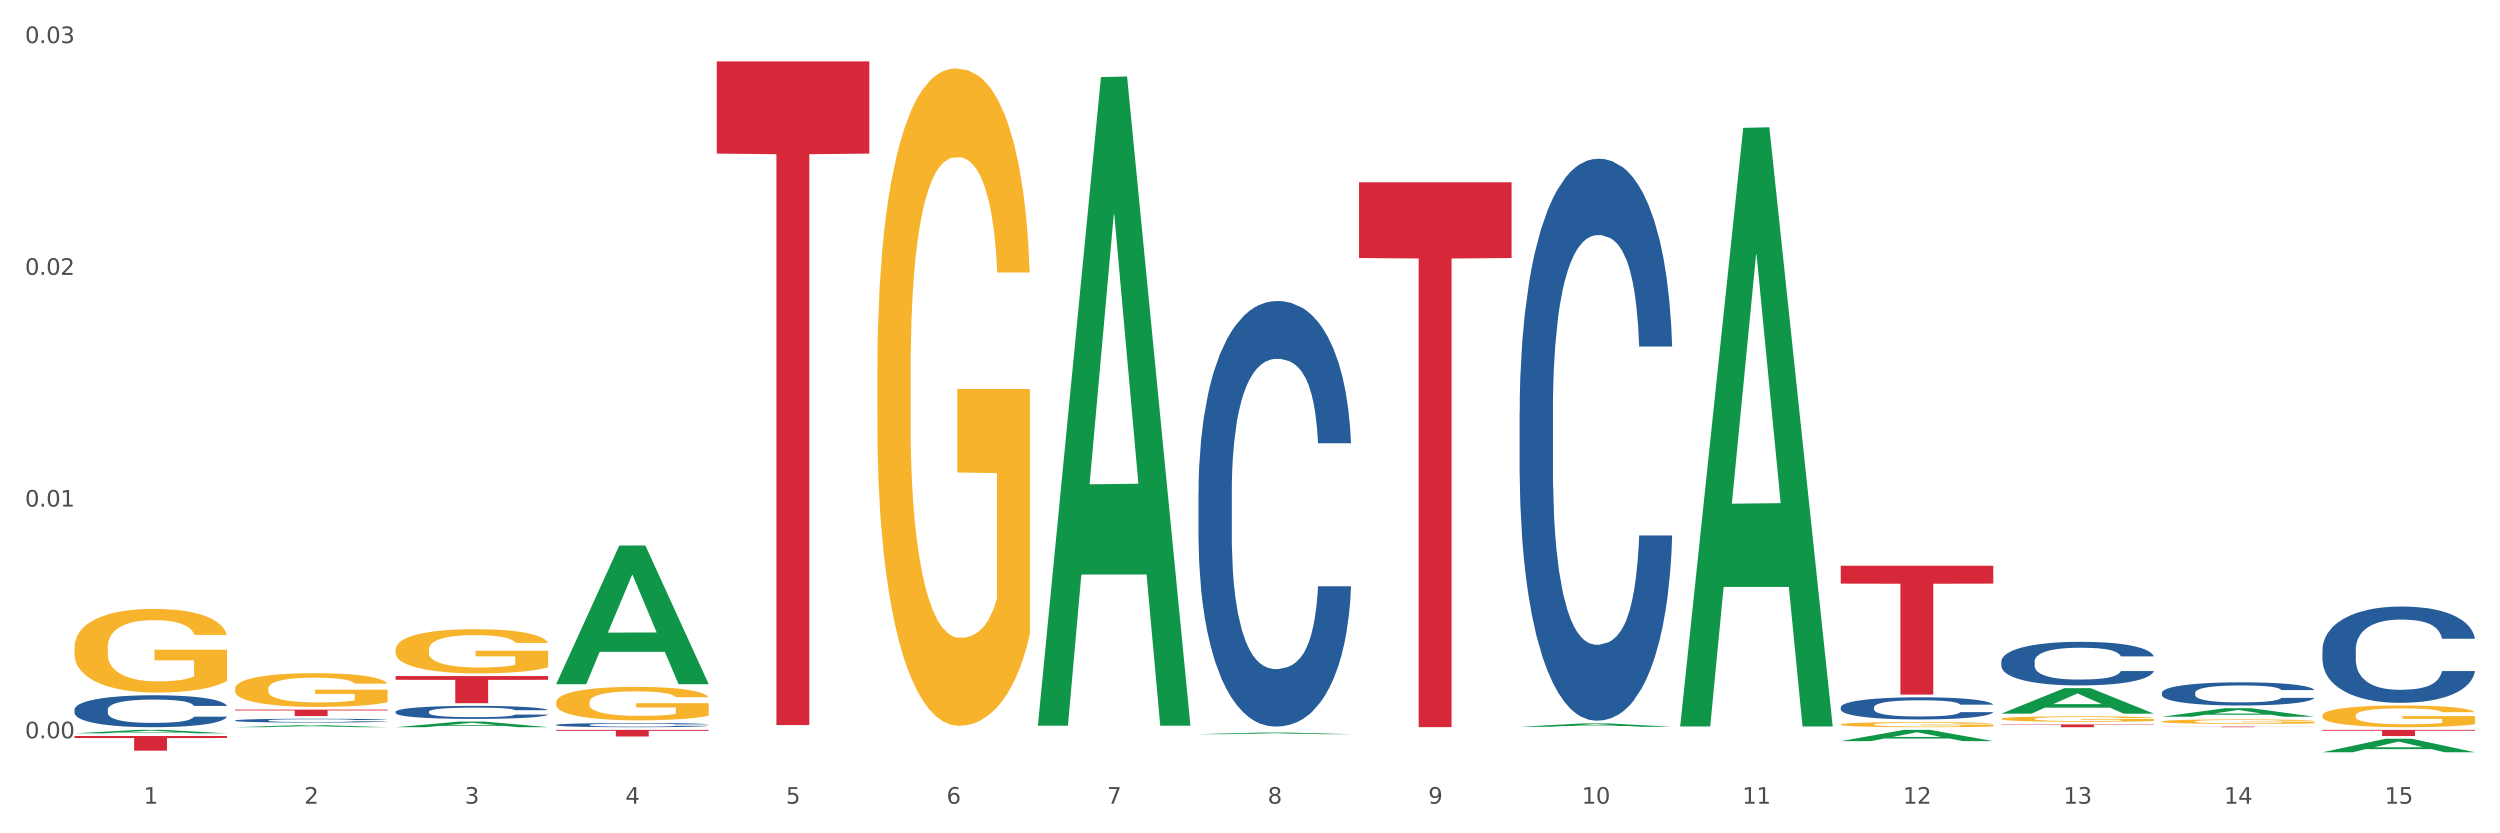
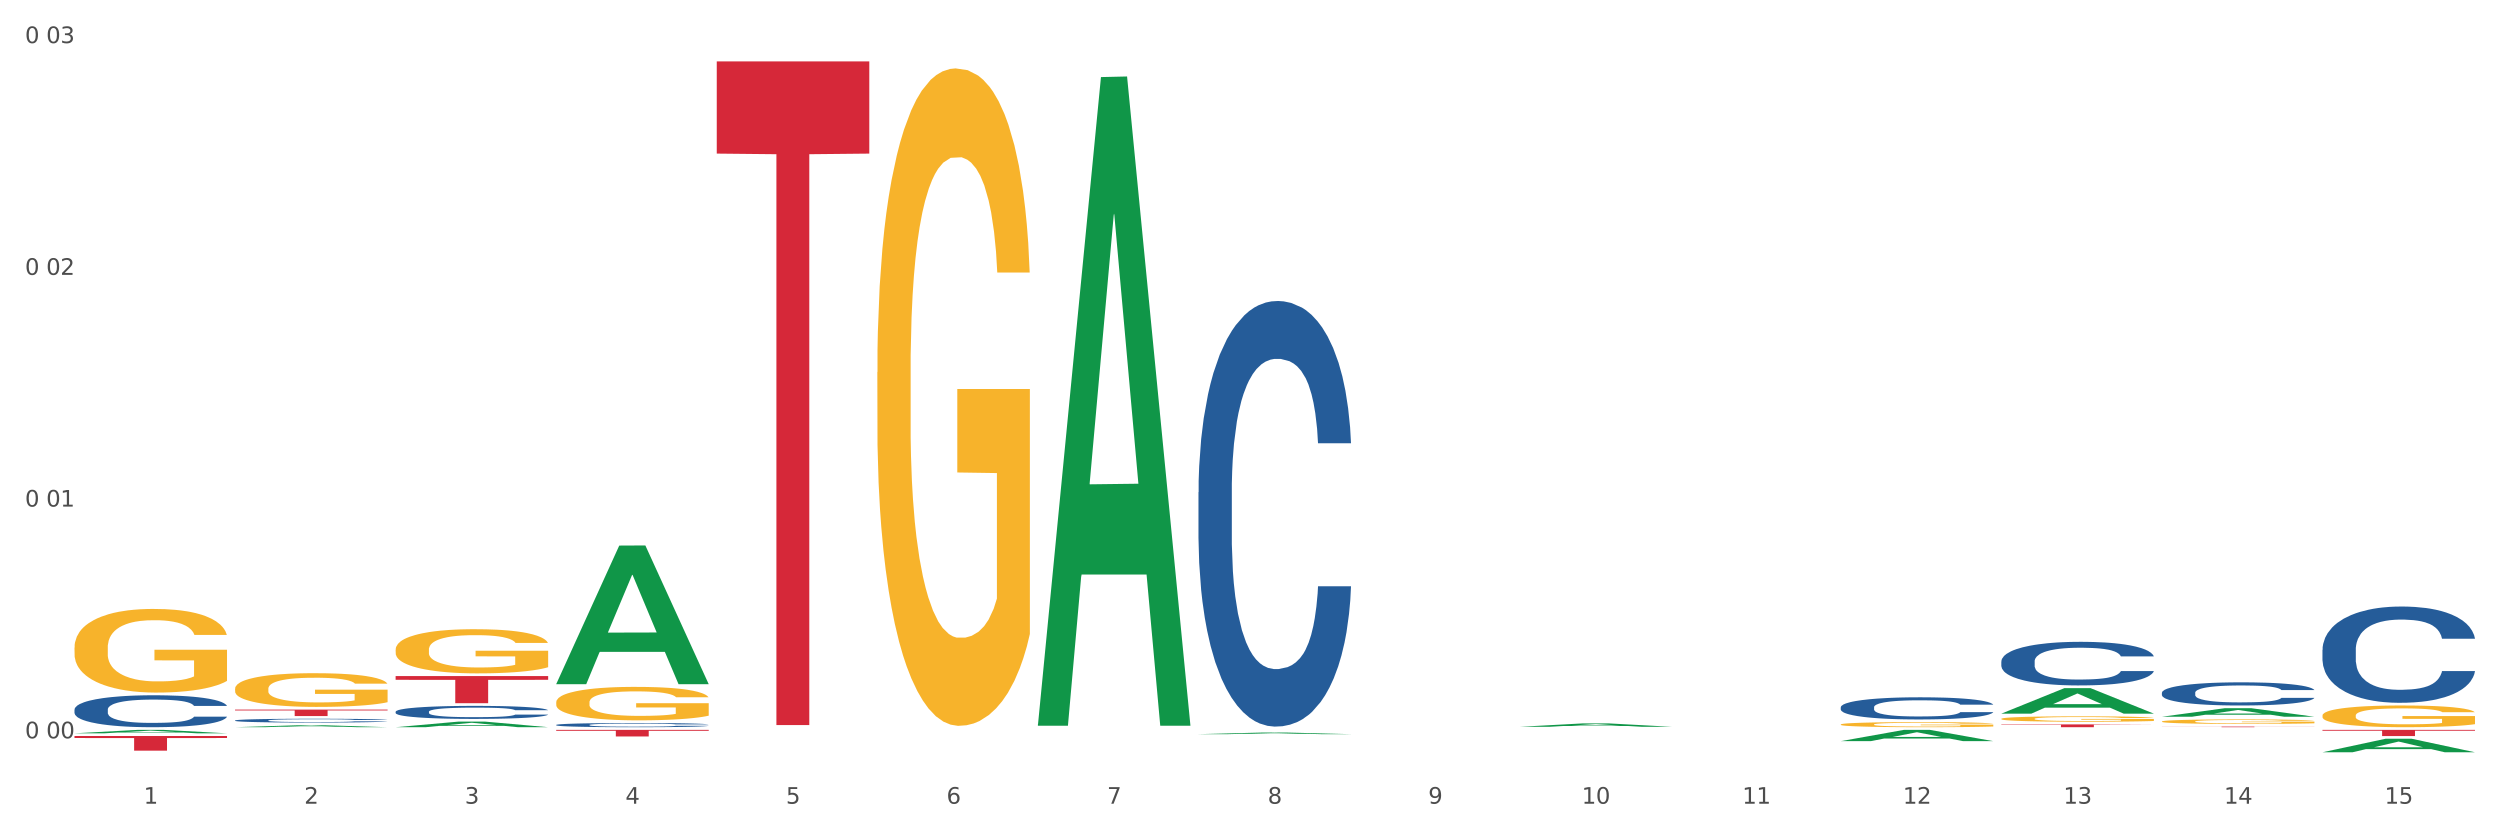
<svg xmlns="http://www.w3.org/2000/svg" xmlns:xlink="http://www.w3.org/1999/xlink" width="1080pt" height="360pt" viewBox="0 0 1080 360" version="1.1">
  <rect x="0" y="0" width="1080" height="360" fill="#333333" stroke="none" />
  <defs>
    <style type="text/css">*{stroke-linejoin: round; stroke-linecap: butt}</style>
  </defs>
  <g id="figure_1">
    <g id="patch_1">
      <path d="M 0 360  L 1080 360  L 1080 0  L 0 0  z " style="fill: #ffffff; stroke: #ffffff; stroke-linejoin: miter" />
    </g>
    <g id="axes_1">
      <g id="matplotlib.axis_1">
        <g id="xtick_1">
          <g id="text_1">
            <g style="fill: #4d4d4d" transform="translate(62.07 347.204) scale(0.096 -0.096)">
              <defs>
                <path id="DejaVuSans-31" d="M 794 531  L 1825 531  L 1825 4091  L 703 3866  L 703 4441  L 1819 4666  L 2450 4666  L 2450 531  L 3481 531  L 3481 0  L 794 0  L 794 531  z " transform="scale(0.016)" />
              </defs>
              <use xlink:href="#DejaVuSans-31" />
            </g>
          </g>
        </g>
        <g id="xtick_2">
          <g id="text_2">
            <g style="fill: #4d4d4d" transform="translate(131.436 347.204) scale(0.096 -0.096)">
              <defs>
                <path id="DejaVuSans-32" d="M 1228 531  L 3431 531  L 3431 0  L 469 0  L 469 531  Q 828 903 1448 1529  Q 2069 2156 2228 2338  Q 2531 2678 2651 2914  Q 2772 3150 2772 3378  Q 2772 3750 2511 3984  Q 2250 4219 1831 4219  Q 1534 4219 1204 4116  Q 875 4013 500 3803  L 500 4441  Q 881 4594 1212 4672  Q 1544 4750 1819 4750  Q 2544 4750 2975 4387  Q 3406 4025 3406 3419  Q 3406 3131 3298 2873  Q 3191 2616 2906 2266  Q 2828 2175 2409 1742  Q 1991 1309 1228 531  z " transform="scale(0.016)" />
              </defs>
              <use xlink:href="#DejaVuSans-32" />
            </g>
          </g>
        </g>
        <g id="xtick_3">
          <g id="text_3">
            <g style="fill: #4d4d4d" transform="translate(200.802 347.204) scale(0.096 -0.096)">
              <defs>
                <path id="DejaVuSans-33" d="M 2597 2516  Q 3050 2419 3304 2112  Q 3559 1806 3559 1356  Q 3559 666 3084 287  Q 2609 -91 1734 -91  Q 1441 -91 1130 -33  Q 819 25 488 141  L 488 750  Q 750 597 1062 519  Q 1375 441 1716 441  Q 2309 441 2620 675  Q 2931 909 2931 1356  Q 2931 1769 2642 2001  Q 2353 2234 1838 2234  L 1294 2234  L 1294 2753  L 1863 2753  Q 2328 2753 2575 2939  Q 2822 3125 2822 3475  Q 2822 3834 2567 4026  Q 2313 4219 1838 4219  Q 1578 4219 1281 4162  Q 984 4106 628 3988  L 628 4550  Q 988 4650 1302 4700  Q 1616 4750 1894 4750  Q 2613 4750 3031 4423  Q 3450 4097 3450 3541  Q 3450 3153 3228 2886  Q 3006 2619 2597 2516  z " transform="scale(0.016)" />
              </defs>
              <use xlink:href="#DejaVuSans-33" />
            </g>
          </g>
        </g>
        <g id="xtick_4">
          <g id="text_4">
            <g style="fill: #4d4d4d" transform="translate(270.169 347.204) scale(0.096 -0.096)">
              <defs>
                <path id="DejaVuSans-34" d="M 2419 4116  L 825 1625  L 2419 1625  L 2419 4116  z M 2253 4666  L 3047 4666  L 3047 1625  L 3713 1625  L 3713 1100  L 3047 1100  L 3047 0  L 2419 0  L 2419 1100  L 313 1100  L 313 1709  L 2253 4666  z " transform="scale(0.016)" />
              </defs>
              <use xlink:href="#DejaVuSans-34" />
            </g>
          </g>
        </g>
        <g id="xtick_5">
          <g id="text_5">
            <g style="fill: #4d4d4d" transform="translate(339.535 347.204) scale(0.096 -0.096)">
              <defs>
                <path id="DejaVuSans-35" d="M 691 4666  L 3169 4666  L 3169 4134  L 1269 4134  L 1269 2991  Q 1406 3038 1543 3061  Q 1681 3084 1819 3084  Q 2600 3084 3056 2656  Q 3513 2228 3513 1497  Q 3513 744 3044 326  Q 2575 -91 1722 -91  Q 1428 -91 1123 -41  Q 819 9 494 109  L 494 744  Q 775 591 1075 516  Q 1375 441 1709 441  Q 2250 441 2565 725  Q 2881 1009 2881 1497  Q 2881 1984 2565 2268  Q 2250 2553 1709 2553  Q 1456 2553 1204 2497  Q 953 2441 691 2322  L 691 4666  z " transform="scale(0.016)" />
              </defs>
              <use xlink:href="#DejaVuSans-35" />
            </g>
          </g>
        </g>
        <g id="xtick_6">
          <g id="text_6">
            <g style="fill: #4d4d4d" transform="translate(408.901 347.204) scale(0.096 -0.096)">
              <defs>
                <path id="DejaVuSans-36" d="M 2113 2584  Q 1688 2584 1439 2293  Q 1191 2003 1191 1497  Q 1191 994 1439 701  Q 1688 409 2113 409  Q 2538 409 2786 701  Q 3034 994 3034 1497  Q 3034 2003 2786 2293  Q 2538 2584 2113 2584  z M 3366 4563  L 3366 3988  Q 3128 4100 2886 4159  Q 2644 4219 2406 4219  Q 1781 4219 1451 3797  Q 1122 3375 1075 2522  Q 1259 2794 1537 2939  Q 1816 3084 2150 3084  Q 2853 3084 3261 2657  Q 3669 2231 3669 1497  Q 3669 778 3244 343  Q 2819 -91 2113 -91  Q 1303 -91 875 529  Q 447 1150 447 2328  Q 447 3434 972 4092  Q 1497 4750 2381 4750  Q 2619 4750 2861 4703  Q 3103 4656 3366 4563  z " transform="scale(0.016)" />
              </defs>
              <use xlink:href="#DejaVuSans-36" />
            </g>
          </g>
        </g>
        <g id="xtick_7">
          <g id="text_7">
            <g style="fill: #4d4d4d" transform="translate(478.267 347.204) scale(0.096 -0.096)">
              <defs>
                <path id="DejaVuSans-37" d="M 525 4666  L 3525 4666  L 3525 4397  L 1831 0  L 1172 0  L 2766 4134  L 525 4134  L 525 4666  z " transform="scale(0.016)" />
              </defs>
              <use xlink:href="#DejaVuSans-37" />
            </g>
          </g>
        </g>
        <g id="xtick_8">
          <g id="text_8">
            <g style="fill: #4d4d4d" transform="translate(547.634 347.204) scale(0.096 -0.096)">
              <defs>
                <path id="DejaVuSans-38" d="M 2034 2216  Q 1584 2216 1326 1975  Q 1069 1734 1069 1313  Q 1069 891 1326 650  Q 1584 409 2034 409  Q 2484 409 2743 651  Q 3003 894 3003 1313  Q 3003 1734 2745 1975  Q 2488 2216 2034 2216  z M 1403 2484  Q 997 2584 770 2862  Q 544 3141 544 3541  Q 544 4100 942 4425  Q 1341 4750 2034 4750  Q 2731 4750 3128 4425  Q 3525 4100 3525 3541  Q 3525 3141 3298 2862  Q 3072 2584 2669 2484  Q 3125 2378 3379 2068  Q 3634 1759 3634 1313  Q 3634 634 3220 271  Q 2806 -91 2034 -91  Q 1263 -91 848 271  Q 434 634 434 1313  Q 434 1759 690 2068  Q 947 2378 1403 2484  z M 1172 3481  Q 1172 3119 1398 2916  Q 1625 2713 2034 2713  Q 2441 2713 2670 2916  Q 2900 3119 2900 3481  Q 2900 3844 2670 4047  Q 2441 4250 2034 4250  Q 1625 4250 1398 4047  Q 1172 3844 1172 3481  z " transform="scale(0.016)" />
              </defs>
              <use xlink:href="#DejaVuSans-38" />
            </g>
          </g>
        </g>
        <g id="xtick_9">
          <g id="text_9">
            <g style="fill: #4d4d4d" transform="translate(617 347.204) scale(0.096 -0.096)">
              <defs>
                <path id="DejaVuSans-39" d="M 703 97  L 703 672  Q 941 559 1184 500  Q 1428 441 1663 441  Q 2288 441 2617 861  Q 2947 1281 2994 2138  Q 2813 1869 2534 1725  Q 2256 1581 1919 1581  Q 1219 1581 811 2004  Q 403 2428 403 3163  Q 403 3881 828 4315  Q 1253 4750 1959 4750  Q 2769 4750 3195 4129  Q 3622 3509 3622 2328  Q 3622 1225 3098 567  Q 2575 -91 1691 -91  Q 1453 -91 1209 -44  Q 966 3 703 97  z M 1959 2075  Q 2384 2075 2632 2365  Q 2881 2656 2881 3163  Q 2881 3666 2632 3958  Q 2384 4250 1959 4250  Q 1534 4250 1286 3958  Q 1038 3666 1038 3163  Q 1038 2656 1286 2365  Q 1534 2075 1959 2075  z " transform="scale(0.016)" />
              </defs>
              <use xlink:href="#DejaVuSans-39" />
            </g>
          </g>
        </g>
        <g id="xtick_10">
          <g id="text_10">
            <g style="fill: #4d4d4d" transform="translate(683.312 347.204) scale(0.096 -0.096)">
              <defs>
                <path id="DejaVuSans-30" d="M 2034 4250  Q 1547 4250 1301 3770  Q 1056 3291 1056 2328  Q 1056 1369 1301 889  Q 1547 409 2034 409  Q 2525 409 2770 889  Q 3016 1369 3016 2328  Q 3016 3291 2770 3770  Q 2525 4250 2034 4250  z M 2034 4750  Q 2819 4750 3233 4129  Q 3647 3509 3647 2328  Q 3647 1150 3233 529  Q 2819 -91 2034 -91  Q 1250 -91 836 529  Q 422 1150 422 2328  Q 422 3509 836 4129  Q 1250 4750 2034 4750  z " transform="scale(0.016)" />
              </defs>
              <use xlink:href="#DejaVuSans-31" />
              <use xlink:href="#DejaVuSans-30" transform="translate(63.623 0)" />
            </g>
          </g>
        </g>
        <g id="xtick_11">
          <g id="text_11">
            <g style="fill: #4d4d4d" transform="translate(752.678 347.204) scale(0.096 -0.096)">
              <use xlink:href="#DejaVuSans-31" />
              <use xlink:href="#DejaVuSans-31" transform="translate(63.623 0)" />
            </g>
          </g>
        </g>
        <g id="xtick_12">
          <g id="text_12">
            <g style="fill: #4d4d4d" transform="translate(822.044 347.204) scale(0.096 -0.096)">
              <use xlink:href="#DejaVuSans-31" />
              <use xlink:href="#DejaVuSans-32" transform="translate(63.623 0)" />
            </g>
          </g>
        </g>
        <g id="xtick_13">
          <g id="text_13">
            <g style="fill: #4d4d4d" transform="translate(891.411 347.204) scale(0.096 -0.096)">
              <use xlink:href="#DejaVuSans-31" />
              <use xlink:href="#DejaVuSans-33" transform="translate(63.623 0)" />
            </g>
          </g>
        </g>
        <g id="xtick_14">
          <g id="text_14">
            <g style="fill: #4d4d4d" transform="translate(960.777 347.204) scale(0.096 -0.096)">
              <use xlink:href="#DejaVuSans-31" />
              <use xlink:href="#DejaVuSans-34" transform="translate(63.623 0)" />
            </g>
          </g>
        </g>
        <g id="xtick_15">
          <g id="text_15">
            <g style="fill: #4d4d4d" transform="translate(1030.143 347.204) scale(0.096 -0.096)">
              <use xlink:href="#DejaVuSans-31" />
              <use xlink:href="#DejaVuSans-35" transform="translate(63.623 0)" />
            </g>
          </g>
        </g>
        <g id="xtick_16" />
        <g id="xtick_17" />
        <g id="xtick_18" />
        <g id="xtick_19" />
        <g id="xtick_20" />
        <g id="xtick_21" />
        <g id="xtick_22" />
        <g id="xtick_23" />
        <g id="xtick_24" />
        <g id="xtick_25" />
        <g id="xtick_26" />
        <g id="xtick_27" />
        <g id="xtick_28" />
        <g id="xtick_29" />
      </g>
      <g id="matplotlib.axis_2">
        <g id="ytick_1">
          <g id="text_16">
            <g style="fill: #4d4d4d" transform="translate(10.8 318.956) scale(0.096 -0.096)">
              <defs>
-                 <path id="DejaVuSans-2e" d="M 684 794  L 1344 794  L 1344 0  L 684 0  L 684 794  z " transform="scale(0.016)" />
-               </defs>
+                 </defs>
              <use xlink:href="#DejaVuSans-30" />
              <use xlink:href="#DejaVuSans-2e" transform="translate(63.623 0)" />
              <use xlink:href="#DejaVuSans-30" transform="translate(95.41 0)" />
              <use xlink:href="#DejaVuSans-30" transform="translate(159.033 0)" />
            </g>
          </g>
        </g>
        <g id="ytick_2">
          <g id="text_17">
            <g style="fill: #4d4d4d" transform="translate(10.8 218.844) scale(0.096 -0.096)">
              <use xlink:href="#DejaVuSans-30" />
              <use xlink:href="#DejaVuSans-2e" transform="translate(63.623 0)" />
              <use xlink:href="#DejaVuSans-30" transform="translate(95.41 0)" />
              <use xlink:href="#DejaVuSans-31" transform="translate(159.033 0)" />
            </g>
          </g>
        </g>
        <g id="ytick_3">
          <g id="text_18">
            <g style="fill: #4d4d4d" transform="translate(10.8 118.733) scale(0.096 -0.096)">
              <use xlink:href="#DejaVuSans-30" />
              <use xlink:href="#DejaVuSans-2e" transform="translate(63.623 0)" />
              <use xlink:href="#DejaVuSans-30" transform="translate(95.41 0)" />
              <use xlink:href="#DejaVuSans-32" transform="translate(159.033 0)" />
            </g>
          </g>
        </g>
        <g id="ytick_4">
          <g id="text_19">
            <g style="fill: #4d4d4d" transform="translate(10.8 18.622) scale(0.096 -0.096)">
              <use xlink:href="#DejaVuSans-30" />
              <use xlink:href="#DejaVuSans-2e" transform="translate(63.623 0)" />
              <use xlink:href="#DejaVuSans-30" transform="translate(95.41 0)" />
              <use xlink:href="#DejaVuSans-33" transform="translate(159.033 0)" />
            </g>
          </g>
        </g>
        <g id="ytick_5" />
        <g id="ytick_6" />
        <g id="ytick_7" />
      </g>
      <g id="PolyCollection_1">
        <path d="M 32.175 316.789  L 32.243 316.788  L 59.417 315.31  L 70.695 315.308  L 98.073 316.792  L 85.029 316.792  L 79.119 316.446  L 51.061 316.446  L 50.857 316.452  L 45.151 316.792  L 32.175 316.792  L 32.175 316.789  L 54.594 316.24  L 75.586 316.239  L 65.192 315.625  L 65.056 315.622  L 64.92 315.626  L 54.526 316.239  L 54.594 316.24  L 32.175 316.789  z " clip-path="url(#p8785ed95b1)" style="fill: #109648" />
        <path d="M 1003.302 315.308  L 1069.2 315.308  L 1069.2 315.68  L 1043.278 315.682  L 1043.278 317.981  L 1029.068 317.981  L 1029.068 315.682  L 1003.302 315.68  L 1003.302 315.311  L 1003.302 315.308  z " clip-path="url(#p8785ed95b1)" style="fill: #d62839" />
        <path d="M 933.936 313.888  L 999.834 313.888  L 999.834 313.925  L 973.912 313.925  L 973.912 314.153  L 959.702 314.153  L 959.702 313.925  L 933.936 313.925  L 933.936 313.888  L 933.936 313.888  z " clip-path="url(#p8785ed95b1)" style="fill: #d62839" />
-         <path d="M 864.57 312.947  L 930.468 312.947  L 930.468 313.115  L 904.546 313.116  L 904.546 314.153  L 890.335 314.153  L 890.335 313.116  L 864.57 313.115  L 864.57 312.949  L 864.57 312.947  z " clip-path="url(#p8785ed95b1)" style="fill: #d62839" />
-         <path d="M 795.203 244.385  L 861.101 244.385  L 861.101 252.124  L 835.179 252.177  L 835.179 300.075  L 820.969 300.075  L 820.969 252.177  L 795.203 252.124  L 795.203 244.438  L 795.203 244.385  z " clip-path="url(#p8785ed95b1)" style="fill: #d62839" />
-         <path d="M 587.105 78.75  L 653.003 78.75  L 653.003 111.458  L 627.081 111.679  L 627.081 314.118  L 612.871 314.118  L 612.871 111.679  L 587.105 111.458  L 587.105 78.971  L 587.105 78.75  z " clip-path="url(#p8785ed95b1)" style="fill: #d62839" />
+         <path d="M 864.57 312.947  L 930.468 312.947  L 904.546 313.116  L 904.546 314.153  L 890.335 314.153  L 890.335 313.116  L 864.57 313.115  L 864.57 312.949  L 864.57 312.947  z " clip-path="url(#p8785ed95b1)" style="fill: #d62839" />
        <path d="M 517.739 315.308  L 583.636 315.308  L 583.636 315.308  L 557.715 315.308  L 557.715 315.309  L 543.504 315.309  L 543.504 315.308  L 517.739 315.308  L 517.739 315.308  L 517.739 315.308  z " clip-path="url(#p8785ed95b1)" style="fill: #d62839" />
        <path d="M 309.64 26.511  L 375.538 26.511  L 375.538 66.354  L 349.616 66.623  L 349.616 313.219  L 335.406 313.219  L 335.406 66.623  L 309.64 66.354  L 309.64 26.78  L 309.64 26.511  z " clip-path="url(#p8785ed95b1)" style="fill: #d62839" />
        <path d="M 240.274 315.308  L 306.172 315.308  L 306.172 315.703  L 280.25 315.705  L 280.25 318.145  L 266.039 318.145  L 266.039 315.705  L 240.274 315.703  L 240.274 315.311  L 240.274 315.308  z " clip-path="url(#p8785ed95b1)" style="fill: #d62839" />
        <path d="M 170.907 292.056  L 236.805 292.056  L 236.805 293.685  L 210.883 293.696  L 210.883 303.782  L 196.673 303.782  L 196.673 293.696  L 170.907 293.685  L 170.907 292.067  L 170.907 292.056  z " clip-path="url(#p8785ed95b1)" style="fill: #d62839" />
        <path d="M 101.541 306.539  L 167.439 306.539  L 167.439 306.928  L 141.517 306.931  L 141.517 309.34  L 127.307 309.34  L 127.307 306.931  L 101.541 306.928  L 101.541 306.542  L 101.541 306.539  z " clip-path="url(#p8785ed95b1)" style="fill: #d62839" />
        <path d="M 1003.302 280.706  L 1003.38 280.668  L 1003.38 279.605  L 1003.614 278.161  L 1004.47 275.502  L 1005.561 273.489  L 1007.43 271.134  L 1008.443 270.146  L 1009.767 269.045  L 1012.494 267.26  L 1015.609 265.74  L 1017.79 264.904  L 1019.426 264.373  L 1023.087 263.423  L 1025.19 263.005  L 1027.371 262.663  L 1029.241 262.435  L 1032.356 262.17  L 1034.849 262.056  L 1037.731 262.018  L 1040.146 262.056  L 1043.339 262.208  L 1048.013 262.663  L 1049.805 262.929  L 1052.219 263.385  L 1054.712 263.993  L 1056.737 264.601  L 1059.074 265.474  L 1061.489 266.614  L 1063.825 268.057  L 1065.461 269.387  L 1066.785 270.792  L 1067.954 272.501  L 1068.811 274.363  L 1069.2 275.92  L 1054.945 275.92  L 1054.556 274.515  L 1053.777 272.995  L 1052.998 271.97  L 1052.141 271.134  L 1050.817 270.184  L 1049.649 269.577  L 1047.701 268.855  L 1045.91 268.399  L 1044.43 268.133  L 1042.638 267.905  L 1038.822 267.677  L 1036.095 267.677  L 1034.382 267.753  L 1032.278 267.943  L 1030.487 268.209  L 1028.384 268.665  L 1026.748 269.159  L 1025.112 269.805  L 1024.178 270.26  L 1022.775 271.096  L 1021.841 271.78  L 1020.594 272.957  L 1019.893 273.793  L 1018.647 275.958  L 1018.102 277.554  L 1017.868 278.655  L 1017.712 279.871  L 1017.712 285.796  L 1018.18 288.455  L 1018.569 289.595  L 1019.192 290.886  L 1020.361 292.558  L 1022.074 294.191  L 1023.866 295.369  L 1025.346 296.09  L 1026.748 296.622  L 1028.15 297.04  L 1029.864 297.42  L 1031.266 297.648  L 1033.369 297.876  L 1035.862 297.989  L 1037.809 297.989  L 1041.781 297.8  L 1043.573 297.61  L 1045.287 297.344  L 1047.156 296.926  L 1048.636 296.47  L 1049.493 296.128  L 1050.895 295.407  L 1051.986 294.647  L 1052.92 293.773  L 1053.543 293.013  L 1054.244 291.874  L 1054.79 290.582  L 1054.945 289.899  L 1069.2 289.899  L 1068.888 291.266  L 1068.343 292.596  L 1067.253 294.381  L 1066.396 295.407  L 1065.072 296.66  L 1063.67 297.724  L 1061.722 298.901  L 1059.931 299.775  L 1058.061 300.534  L 1056.036 301.218  L 1052.375 302.168  L 1051.051 302.434  L 1048.247 302.89  L 1046.066 303.155  L 1042.872 303.421  L 1039.6 303.573  L 1036.173 303.611  L 1033.135 303.535  L 1029.786 303.307  L 1027.683 303.08  L 1025.346 302.738  L 1022.62 302.206  L 1020.049 301.56  L 1017.634 300.8  L 1015.376 299.927  L 1013.272 298.939  L 1010.546 297.306  L 1008.521 295.71  L 1007.041 294.229  L 1006.028 292.975  L 1005.016 291.38  L 1004.47 290.279  L 1003.614 287.62  L 1003.302 285.151  L 1003.302 280.706  z " clip-path="url(#p8785ed95b1)" style="fill: #255c99" />
        <path d="M 933.936 299.263  L 934.014 299.254  L 934.014 298.998  L 934.247 298.651  L 935.104 298.011  L 936.195 297.526  L 938.064 296.96  L 939.077 296.722  L 940.401 296.457  L 943.127 296.027  L 946.243 295.662  L 948.424 295.461  L 950.06 295.333  L 953.721 295.104  L 955.824 295.004  L 958.005 294.922  L 959.874 294.867  L 962.99 294.803  L 965.483 294.775  L 968.365 294.766  L 970.779 294.775  L 973.973 294.812  L 978.647 294.922  L 980.438 294.986  L 982.853 295.095  L 985.346 295.241  L 987.371 295.388  L 989.708 295.598  L 992.122 295.872  L 994.459 296.219  L 996.095 296.539  L 997.419 296.877  L 998.587 297.289  L 999.444 297.737  L 999.834 298.111  L 985.579 298.111  L 985.19 297.773  L 984.411 297.408  L 983.632 297.161  L 982.775 296.96  L 981.451 296.731  L 980.283 296.585  L 978.335 296.411  L 976.544 296.302  L 975.064 296.238  L 973.272 296.183  L 969.455 296.128  L 966.729 296.128  L 965.015 296.146  L 962.912 296.192  L 961.121 296.256  L 959.018 296.366  L 957.382 296.484  L 955.746 296.64  L 954.811 296.75  L 953.409 296.951  L 952.475 297.115  L 951.228 297.398  L 950.527 297.6  L 949.281 298.12  L 948.736 298.504  L 948.502 298.769  L 948.346 299.062  L 948.346 300.488  L 948.814 301.128  L 949.203 301.402  L 949.826 301.712  L 950.995 302.115  L 952.708 302.508  L 954.5 302.791  L 955.98 302.965  L 957.382 303.093  L 958.784 303.193  L 960.498 303.285  L 961.9 303.339  L 964.003 303.394  L 966.495 303.422  L 968.443 303.422  L 972.415 303.376  L 974.207 303.33  L 975.92 303.266  L 977.79 303.166  L 979.27 303.056  L 980.127 302.974  L 981.529 302.8  L 982.619 302.617  L 983.554 302.407  L 984.177 302.224  L 984.878 301.95  L 985.423 301.639  L 985.579 301.475  L 999.834 301.475  L 999.522 301.804  L 998.977 302.124  L 997.886 302.553  L 997.03 302.8  L 995.705 303.102  L 994.303 303.358  L 992.356 303.641  L 990.564 303.851  L 988.695 304.034  L 986.67 304.199  L 983.009 304.427  L 981.685 304.491  L 978.88 304.601  L 976.699 304.665  L 973.506 304.729  L 970.234 304.765  L 966.807 304.774  L 963.769 304.756  L 960.42 304.701  L 958.317 304.646  L 955.98 304.564  L 953.253 304.436  L 950.683 304.281  L 948.268 304.098  L 946.009 303.888  L 943.906 303.65  L 941.18 303.257  L 939.155 302.873  L 937.675 302.517  L 936.662 302.215  L 935.65 301.831  L 935.104 301.566  L 934.247 300.926  L 933.936 300.332  L 933.936 299.263  z " clip-path="url(#p8785ed95b1)" style="fill: #255c99" />
        <path d="M 864.57 285.733  L 864.648 285.716  L 864.648 285.234  L 864.881 284.58  L 865.738 283.376  L 866.829 282.464  L 868.698 281.397  L 869.711 280.949  L 871.035 280.45  L 873.761 279.641  L 876.877 278.953  L 879.058 278.574  L 880.694 278.334  L 884.355 277.903  L 886.458 277.714  L 888.639 277.559  L 890.508 277.456  L 893.624 277.335  L 896.117 277.284  L 898.999 277.267  L 901.413 277.284  L 904.607 277.353  L 909.281 277.559  L 911.072 277.68  L 913.487 277.886  L 915.979 278.161  L 918.005 278.437  L 920.341 278.833  L 922.756 279.349  L 925.093 280.003  L 926.729 280.605  L 928.053 281.242  L 929.221 282.016  L 930.078 282.859  L 930.468 283.565  L 916.213 283.565  L 915.824 282.928  L 915.045 282.24  L 914.266 281.775  L 913.409 281.397  L 912.085 280.966  L 910.916 280.691  L 908.969 280.364  L 907.177 280.158  L 905.697 280.037  L 903.906 279.934  L 900.089 279.831  L 897.363 279.831  L 895.649 279.865  L 893.546 279.951  L 891.754 280.072  L 889.651 280.278  L 888.016 280.502  L 886.38 280.794  L 885.445 281.001  L 884.043 281.379  L 883.108 281.689  L 881.862 282.223  L 881.161 282.601  L 879.915 283.582  L 879.369 284.305  L 879.136 284.804  L 878.98 285.355  L 878.98 288.039  L 879.447 289.244  L 879.837 289.76  L 880.46 290.345  L 881.628 291.102  L 883.342 291.842  L 885.134 292.376  L 886.614 292.703  L 888.016 292.944  L 889.418 293.133  L 891.131 293.305  L 892.533 293.408  L 894.637 293.512  L 897.129 293.563  L 899.076 293.563  L 903.049 293.477  L 904.841 293.391  L 906.554 293.271  L 908.424 293.081  L 909.904 292.875  L 910.76 292.72  L 912.163 292.393  L 913.253 292.049  L 914.188 291.653  L 914.811 291.309  L 915.512 290.793  L 916.057 290.208  L 916.213 289.898  L 930.468 289.898  L 930.156 290.517  L 929.611 291.12  L 928.52 291.928  L 927.663 292.393  L 926.339 292.961  L 924.937 293.443  L 922.99 293.976  L 921.198 294.372  L 919.329 294.716  L 917.304 295.026  L 913.643 295.456  L 912.318 295.577  L 909.514 295.783  L 907.333 295.904  L 904.14 296.024  L 900.868 296.093  L 897.441 296.11  L 894.403 296.076  L 891.053 295.972  L 888.95 295.869  L 886.614 295.714  L 883.887 295.473  L 881.317 295.181  L 878.902 294.837  L 876.643 294.441  L 874.54 293.993  L 871.814 293.253  L 869.789 292.531  L 868.309 291.86  L 867.296 291.292  L 866.283 290.569  L 865.738 290.07  L 864.881 288.865  L 864.57 287.747  L 864.57 285.733  z " clip-path="url(#p8785ed95b1)" style="fill: #255c99" />
        <path d="M 795.203 305.531  L 795.281 305.522  L 795.281 305.277  L 795.515 304.945  L 796.372 304.333  L 797.462 303.87  L 799.332 303.328  L 800.344 303.101  L 801.669 302.847  L 804.395 302.437  L 807.511 302.087  L 809.692 301.895  L 811.327 301.772  L 814.988 301.554  L 817.092 301.458  L 819.273 301.379  L 821.142 301.326  L 824.258 301.265  L 826.75 301.239  L 829.632 301.23  L 832.047 301.239  L 835.241 301.274  L 839.914 301.379  L 841.706 301.44  L 844.121 301.545  L 846.613 301.685  L 848.638 301.825  L 850.975 302.026  L 853.39 302.288  L 855.727 302.62  L 857.362 302.926  L 858.687 303.249  L 859.855 303.643  L 860.712 304.071  L 861.101 304.43  L 846.847 304.43  L 846.457 304.106  L 845.678 303.756  L 844.899 303.52  L 844.043 303.328  L 842.718 303.11  L 841.55 302.97  L 839.603 302.804  L 837.811 302.699  L 836.331 302.638  L 834.54 302.585  L 830.723 302.533  L 827.997 302.533  L 826.283 302.55  L 824.18 302.594  L 822.388 302.655  L 820.285 302.76  L 818.649 302.874  L 817.014 303.022  L 816.079 303.127  L 814.677 303.319  L 813.742 303.477  L 812.496 303.748  L 811.795 303.94  L 810.548 304.438  L 810.003 304.805  L 809.77 305.059  L 809.614 305.339  L 809.614 306.702  L 810.081 307.314  L 810.471 307.576  L 811.094 307.873  L 812.262 308.258  L 813.976 308.634  L 815.767 308.905  L 817.247 309.071  L 818.649 309.193  L 820.051 309.29  L 821.765 309.377  L 823.167 309.429  L 825.27 309.482  L 827.763 309.508  L 829.71 309.508  L 833.683 309.464  L 835.474 309.421  L 837.188 309.359  L 839.057 309.263  L 840.537 309.158  L 841.394 309.08  L 842.796 308.914  L 843.887 308.739  L 844.822 308.538  L 845.445 308.363  L 846.146 308.101  L 846.691 307.804  L 846.847 307.646  L 861.101 307.646  L 860.79 307.961  L 860.245 308.267  L 859.154 308.678  L 858.297 308.914  L 856.973 309.202  L 855.571 309.447  L 853.624 309.718  L 851.832 309.919  L 849.963 310.094  L 847.937 310.251  L 844.276 310.47  L 842.952 310.531  L 840.148 310.636  L 837.967 310.697  L 834.773 310.758  L 831.502 310.793  L 828.074 310.802  L 825.037 310.784  L 821.687 310.732  L 819.584 310.679  L 817.247 310.601  L 814.521 310.478  L 811.951 310.33  L 809.536 310.155  L 807.277 309.954  L 805.174 309.727  L 802.448 309.351  L 800.422 308.984  L 798.942 308.643  L 797.93 308.354  L 796.917 307.987  L 796.372 307.734  L 795.515 307.122  L 795.203 306.554  L 795.203 305.531  z " clip-path="url(#p8785ed95b1)" style="fill: #255c99" />
-         <path d="M 656.471 177.649  L 656.549 177.427  L 656.549 171.219  L 656.783 162.793  L 657.639 147.272  L 658.73 135.52  L 660.599 121.773  L 661.612 116.008  L 662.936 109.578  L 665.662 99.156  L 668.778 90.287  L 670.959 85.409  L 672.595 82.305  L 676.256 76.762  L 678.359 74.323  L 680.54 72.327  L 682.41 70.997  L 685.525 69.444  L 688.018 68.779  L 690.9 68.558  L 693.315 68.779  L 696.508 69.666  L 701.182 72.327  L 702.973 73.879  L 705.388 76.54  L 707.881 80.088  L 709.906 83.635  L 712.243 88.735  L 714.657 95.387  L 716.994 103.813  L 718.63 111.573  L 719.954 119.777  L 721.123 129.755  L 721.979 140.62  L 722.369 149.711  L 708.114 149.711  L 707.725 141.507  L 706.946 132.638  L 706.167 126.651  L 705.31 121.773  L 703.986 116.23  L 702.818 112.682  L 700.87 108.469  L 699.079 105.808  L 697.599 104.256  L 695.807 102.926  L 691.99 101.595  L 689.264 101.595  L 687.55 102.039  L 685.447 103.147  L 683.656 104.7  L 681.553 107.36  L 679.917 110.243  L 678.281 114.012  L 677.346 116.673  L 675.944 121.551  L 675.01 125.542  L 673.763 132.416  L 673.062 137.294  L 671.816 149.933  L 671.271 159.245  L 671.037 165.675  L 670.881 172.771  L 670.881 207.361  L 671.349 222.882  L 671.738 229.534  L 672.361 237.073  L 673.53 246.829  L 675.243 256.363  L 677.035 263.237  L 678.515 267.45  L 679.917 270.554  L 681.319 272.993  L 683.033 275.21  L 684.435 276.541  L 686.538 277.871  L 689.03 278.536  L 690.978 278.536  L 694.95 277.428  L 696.742 276.319  L 698.456 274.767  L 700.325 272.328  L 701.805 269.667  L 702.662 267.671  L 704.064 263.459  L 705.154 259.024  L 706.089 253.924  L 706.712 249.49  L 707.413 242.838  L 707.959 235.299  L 708.114 231.308  L 722.369 231.308  L 722.057 239.29  L 721.512 247.051  L 720.422 257.472  L 719.565 263.459  L 718.241 270.776  L 716.838 276.984  L 714.891 283.858  L 713.1 288.958  L 711.23 293.392  L 709.205 297.383  L 705.544 302.927  L 704.22 304.479  L 701.416 307.139  L 699.235 308.692  L 696.041 310.244  L 692.769 311.131  L 689.342 311.352  L 686.304 310.909  L 682.955 309.579  L 680.852 308.248  L 678.515 306.253  L 675.789 303.148  L 673.218 299.379  L 670.803 294.944  L 668.544 289.845  L 666.441 284.08  L 663.715 274.545  L 661.69 265.232  L 660.21 256.585  L 659.197 249.268  L 658.185 239.955  L 657.639 233.525  L 656.783 218.004  L 656.471 203.591  L 656.471 177.649  z " clip-path="url(#p8785ed95b1)" style="fill: #255c99" />
        <path d="M 517.739 212.642  L 517.816 212.474  L 517.816 207.773  L 518.05 201.392  L 518.907 189.638  L 519.997 180.738  L 521.867 170.327  L 522.88 165.961  L 524.204 161.092  L 526.93 153.199  L 530.046 146.483  L 532.227 142.789  L 533.863 140.438  L 537.523 136.24  L 539.627 134.393  L 541.808 132.881  L 543.677 131.874  L 546.793 130.698  L 549.285 130.195  L 552.167 130.027  L 554.582 130.195  L 557.776 130.866  L 562.449 132.881  L 564.241 134.057  L 566.656 136.072  L 569.148 138.759  L 571.173 141.445  L 573.51 145.307  L 575.925 150.345  L 578.262 156.726  L 579.898 162.603  L 581.222 168.816  L 582.39 176.372  L 583.247 184.6  L 583.636 191.485  L 569.382 191.485  L 568.992 185.272  L 568.214 178.555  L 567.435 174.021  L 566.578 170.327  L 565.254 166.129  L 564.085 163.442  L 562.138 160.252  L 560.346 158.237  L 558.866 157.062  L 557.075 156.054  L 553.258 155.047  L 550.532 155.047  L 548.818 155.382  L 546.715 156.222  L 544.923 157.397  L 542.82 159.412  L 541.184 161.595  L 539.549 164.45  L 538.614 166.465  L 537.212 170.159  L 536.277 173.182  L 535.031 178.387  L 534.33 182.081  L 533.084 191.653  L 532.538 198.705  L 532.305 203.575  L 532.149 208.948  L 532.149 235.143  L 532.616 246.897  L 533.006 251.935  L 533.629 257.644  L 534.797 265.032  L 536.511 272.253  L 538.302 277.458  L 539.782 280.649  L 541.184 283  L 542.587 284.847  L 544.3 286.526  L 545.702 287.533  L 547.805 288.541  L 550.298 289.045  L 552.245 289.045  L 556.218 288.205  L 558.009 287.365  L 559.723 286.19  L 561.593 284.343  L 563.073 282.328  L 563.929 280.817  L 565.331 277.626  L 566.422 274.268  L 567.357 270.406  L 567.98 267.047  L 568.681 262.01  L 569.226 256.301  L 569.382 253.278  L 583.636 253.278  L 583.325 259.323  L 582.78 265.2  L 581.689 273.092  L 580.832 277.626  L 579.508 283.168  L 578.106 287.869  L 576.159 293.075  L 574.367 296.937  L 572.498 300.295  L 570.472 303.318  L 566.811 307.516  L 565.487 308.691  L 562.683 310.706  L 560.502 311.881  L 557.308 313.057  L 554.037 313.728  L 550.61 313.896  L 547.572 313.561  L 544.222 312.553  L 542.119 311.546  L 539.782 310.034  L 537.056 307.683  L 534.486 304.829  L 532.071 301.471  L 529.812 297.608  L 527.709 293.243  L 524.983 286.022  L 522.957 278.97  L 521.477 272.421  L 520.465 266.88  L 519.452 259.827  L 518.907 254.957  L 518.05 243.203  L 517.739 232.289  L 517.739 212.642  z " clip-path="url(#p8785ed95b1)" style="fill: #255c99" />
        <path d="M 240.274 313.158  L 240.352 313.156  L 240.352 313.11  L 240.585 313.047  L 241.442 312.932  L 242.533 312.844  L 244.402 312.742  L 245.415 312.699  L 246.739 312.651  L 249.465 312.573  L 252.581 312.507  L 254.762 312.471  L 256.398 312.448  L 260.059 312.407  L 262.162 312.388  L 264.343 312.374  L 266.212 312.364  L 269.328 312.352  L 271.821 312.347  L 274.703 312.346  L 277.117 312.347  L 280.311 312.354  L 284.985 312.374  L 286.776 312.385  L 289.191 312.405  L 291.683 312.431  L 293.709 312.458  L 296.045 312.496  L 298.46 312.545  L 300.797 312.608  L 302.433 312.666  L 303.757 312.727  L 304.925 312.801  L 305.782 312.882  L 306.172 312.95  L 291.917 312.95  L 291.528 312.889  L 290.749 312.823  L 289.97 312.778  L 289.113 312.742  L 287.789 312.701  L 286.62 312.674  L 284.673 312.643  L 282.881 312.623  L 281.401 312.611  L 279.61 312.601  L 275.793 312.592  L 273.067 312.592  L 271.353 312.595  L 269.25 312.603  L 267.458 312.615  L 265.355 312.634  L 263.72 312.656  L 262.084 312.684  L 261.149 312.704  L 259.747 312.74  L 258.812 312.77  L 257.566 312.821  L 256.865 312.857  L 255.619 312.951  L 255.073 313.021  L 254.84 313.069  L 254.684 313.121  L 254.684 313.379  L 255.151 313.495  L 255.541 313.544  L 256.164 313.6  L 257.332 313.673  L 259.046 313.744  L 260.838 313.795  L 262.318 313.826  L 263.72 313.849  L 265.122 313.868  L 266.835 313.884  L 268.237 313.894  L 270.341 313.904  L 272.833 313.909  L 274.78 313.909  L 278.753 313.901  L 280.545 313.892  L 282.258 313.881  L 284.128 313.863  L 285.608 313.843  L 286.465 313.828  L 287.867 313.797  L 288.957 313.764  L 289.892 313.726  L 290.515 313.693  L 291.216 313.643  L 291.761 313.587  L 291.917 313.557  L 306.172 313.557  L 305.86 313.617  L 305.315 313.675  L 304.224 313.752  L 303.367 313.797  L 302.043 313.851  L 300.641 313.897  L 298.694 313.949  L 296.902 313.987  L 295.033 314.02  L 293.008 314.049  L 289.347 314.091  L 288.022 314.102  L 285.218 314.122  L 283.037 314.133  L 279.844 314.145  L 276.572 314.152  L 273.145 314.153  L 270.107 314.15  L 266.757 314.14  L 264.654 314.13  L 262.318 314.115  L 259.591 314.092  L 257.021 314.064  L 254.606 314.031  L 252.347 313.993  L 250.244 313.95  L 247.518 313.879  L 245.493 313.81  L 244.013 313.745  L 243 313.691  L 241.987 313.622  L 241.442 313.574  L 240.585 313.458  L 240.274 313.351  L 240.274 313.158  z " clip-path="url(#p8785ed95b1)" style="fill: #255c99" />
        <path d="M 170.907 307.468  L 170.985 307.463  L 170.985 307.319  L 171.219 307.123  L 172.076 306.763  L 173.166 306.491  L 175.036 306.172  L 176.048 306.038  L 177.373 305.889  L 180.099 305.647  L 183.215 305.441  L 185.396 305.328  L 187.031 305.256  L 190.692 305.128  L 192.796 305.071  L 194.977 305.025  L 196.846 304.994  L 199.962 304.958  L 202.454 304.943  L 205.336 304.937  L 207.751 304.943  L 210.945 304.963  L 215.618 305.025  L 217.41 305.061  L 219.825 305.123  L 222.317 305.205  L 224.342 305.287  L 226.679 305.405  L 229.094 305.56  L 231.431 305.755  L 233.066 305.935  L 234.391 306.125  L 235.559 306.357  L 236.416 306.609  L 236.805 306.82  L 222.551 306.82  L 222.161 306.63  L 221.382 306.424  L 220.604 306.285  L 219.747 306.172  L 218.422 306.043  L 217.254 305.961  L 215.307 305.863  L 213.515 305.801  L 212.035 305.765  L 210.244 305.735  L 206.427 305.704  L 203.701 305.704  L 201.987 305.714  L 199.884 305.74  L 198.092 305.776  L 195.989 305.837  L 194.353 305.904  L 192.718 305.992  L 191.783 306.053  L 190.381 306.167  L 189.446 306.259  L 188.2 306.419  L 187.499 306.532  L 186.252 306.825  L 185.707 307.041  L 185.474 307.19  L 185.318 307.355  L 185.318 308.157  L 185.785 308.517  L 186.175 308.671  L 186.798 308.846  L 187.966 309.072  L 189.68 309.294  L 191.471 309.453  L 192.951 309.551  L 194.353 309.623  L 195.755 309.679  L 197.469 309.731  L 198.871 309.762  L 200.974 309.792  L 203.467 309.808  L 205.414 309.808  L 209.387 309.782  L 211.178 309.756  L 212.892 309.72  L 214.761 309.664  L 216.241 309.602  L 217.098 309.556  L 218.5 309.458  L 219.591 309.355  L 220.526 309.237  L 221.149 309.134  L 221.85 308.98  L 222.395 308.805  L 222.551 308.712  L 236.805 308.712  L 236.494 308.898  L 235.949 309.078  L 234.858 309.319  L 234.001 309.458  L 232.677 309.628  L 231.275 309.772  L 229.328 309.931  L 227.536 310.05  L 225.667 310.152  L 223.641 310.245  L 219.98 310.374  L 218.656 310.41  L 215.852 310.471  L 213.671 310.507  L 210.477 310.543  L 207.206 310.564  L 203.779 310.569  L 200.741 310.559  L 197.391 310.528  L 195.288 310.497  L 192.951 310.451  L 190.225 310.379  L 187.655 310.291  L 185.24 310.188  L 182.981 310.07  L 180.878 309.936  L 178.152 309.715  L 176.126 309.499  L 174.646 309.299  L 173.634 309.129  L 172.621 308.913  L 172.076 308.764  L 171.219 308.404  L 170.907 308.07  L 170.907 307.468  z " clip-path="url(#p8785ed95b1)" style="fill: #255c99" />
        <path d="M 101.541 311.238  L 101.619 311.236  L 101.619 311.194  L 101.853 311.137  L 102.71 311.031  L 103.8 310.951  L 105.67 310.858  L 106.682 310.818  L 108.006 310.775  L 110.733 310.704  L 113.848 310.643  L 116.029 310.61  L 117.665 310.589  L 121.326 310.551  L 123.429 310.535  L 125.61 310.521  L 127.48 310.512  L 130.595 310.502  L 133.088 310.497  L 135.97 310.496  L 138.385 310.497  L 141.578 310.503  L 146.252 310.521  L 148.044 310.532  L 150.458 310.55  L 152.951 310.574  L 154.976 310.598  L 157.313 310.633  L 159.728 310.678  L 162.064 310.735  L 163.7 310.788  L 165.024 310.844  L 166.193 310.912  L 167.05 310.986  L 167.439 311.048  L 153.185 311.048  L 152.795 310.992  L 152.016 310.931  L 151.237 310.891  L 150.38 310.858  L 149.056 310.82  L 147.888 310.796  L 145.941 310.767  L 144.149 310.749  L 142.669 310.738  L 140.877 310.729  L 137.061 310.72  L 134.334 310.72  L 132.621 310.723  L 130.518 310.731  L 128.726 310.741  L 126.623 310.76  L 124.987 310.779  L 123.351 310.805  L 122.417 310.823  L 121.015 310.856  L 120.08 310.883  L 118.834 310.93  L 118.133 310.963  L 116.886 311.049  L 116.341 311.112  L 116.107 311.156  L 115.952 311.204  L 115.952 311.44  L 116.419 311.545  L 116.808 311.591  L 117.431 311.642  L 118.6 311.708  L 120.314 311.773  L 122.105 311.82  L 123.585 311.848  L 124.987 311.87  L 126.389 311.886  L 128.103 311.901  L 129.505 311.91  L 131.608 311.919  L 134.101 311.924  L 136.048 311.924  L 140.021 311.916  L 141.812 311.909  L 143.526 311.898  L 145.395 311.882  L 146.875 311.864  L 147.732 311.85  L 149.134 311.821  L 150.225 311.791  L 151.159 311.756  L 151.783 311.726  L 152.484 311.681  L 153.029 311.63  L 153.185 311.603  L 167.439 311.603  L 167.128 311.657  L 166.582 311.71  L 165.492 311.781  L 164.635 311.821  L 163.311 311.871  L 161.909 311.913  L 159.961 311.96  L 158.17 311.995  L 156.3 312.025  L 154.275 312.052  L 150.614 312.09  L 149.29 312.1  L 146.486 312.118  L 144.305 312.129  L 141.111 312.14  L 137.84 312.146  L 134.412 312.147  L 131.374 312.144  L 128.025 312.135  L 125.922 312.126  L 123.585 312.112  L 120.859 312.091  L 118.288 312.066  L 115.874 312.035  L 113.615 312.001  L 111.512 311.962  L 108.785 311.897  L 106.76 311.833  L 105.28 311.775  L 104.267 311.725  L 103.255 311.661  L 102.71 311.618  L 101.853 311.512  L 101.541 311.414  L 101.541 311.238  z " clip-path="url(#p8785ed95b1)" style="fill: #255c99" />
        <path d="M 32.175 306.554  L 32.253 306.542  L 32.253 306.189  L 32.487 305.71  L 33.343 304.828  L 34.434 304.16  L 36.303 303.379  L 37.316 303.051  L 38.64 302.686  L 41.366 302.094  L 44.482 301.589  L 46.663 301.312  L 48.299 301.136  L 51.96 300.821  L 54.063 300.682  L 56.244 300.569  L 58.114 300.493  L 61.229 300.405  L 63.722 300.367  L 66.604 300.355  L 69.019 300.367  L 72.212 300.418  L 76.886 300.569  L 78.677 300.657  L 81.092 300.808  L 83.585 301.01  L 85.61 301.211  L 87.947 301.501  L 90.361 301.879  L 92.698 302.358  L 94.334 302.799  L 95.658 303.265  L 96.827 303.833  L 97.683 304.45  L 98.073 304.967  L 83.818 304.967  L 83.429 304.5  L 82.65 303.996  L 81.871 303.656  L 81.014 303.379  L 79.69 303.064  L 78.522 302.862  L 76.574 302.623  L 74.783 302.472  L 73.303 302.383  L 71.511 302.308  L 67.694 302.232  L 64.968 302.232  L 63.255 302.257  L 61.151 302.32  L 59.36 302.409  L 57.257 302.56  L 55.621 302.724  L 53.985 302.938  L 53.05 303.089  L 51.648 303.366  L 50.714 303.593  L 49.467 303.984  L 48.766 304.261  L 47.52 304.979  L 46.975 305.509  L 46.741 305.874  L 46.585 306.277  L 46.585 308.243  L 47.053 309.125  L 47.442 309.503  L 48.065 309.932  L 49.234 310.486  L 50.947 311.028  L 52.739 311.419  L 54.219 311.658  L 55.621 311.835  L 57.023 311.973  L 58.737 312.099  L 60.139 312.175  L 62.242 312.25  L 64.734 312.288  L 66.682 312.288  L 70.654 312.225  L 72.446 312.162  L 74.16 312.074  L 76.029 311.935  L 77.509 311.784  L 78.366 311.671  L 79.768 311.431  L 80.858 311.179  L 81.793 310.889  L 82.416 310.637  L 83.117 310.259  L 83.663 309.831  L 83.818 309.604  L 98.073 309.604  L 97.761 310.058  L 97.216 310.499  L 96.126 311.091  L 95.269 311.431  L 93.945 311.847  L 92.542 312.2  L 90.595 312.591  L 88.804 312.88  L 86.934 313.133  L 84.909 313.359  L 81.248 313.674  L 79.924 313.763  L 77.12 313.914  L 74.939 314.002  L 71.745 314.09  L 68.473 314.141  L 65.046 314.153  L 62.008 314.128  L 58.659 314.052  L 56.556 313.977  L 54.219 313.863  L 51.493 313.687  L 48.922 313.473  L 46.507 313.221  L 44.248 312.931  L 42.145 312.603  L 39.419 312.061  L 37.394 311.532  L 35.914 311.041  L 34.901 310.625  L 33.889 310.096  L 33.343 309.73  L 32.487 308.848  L 32.175 308.029  L 32.175 306.554  z " clip-path="url(#p8785ed95b1)" style="fill: #255c99" />
        <path d="M 32.175 279.76  L 32.253 279.727  L 32.253 278.539  L 32.408 277.516  L 33.186 275.041  L 34.353 272.994  L 35.209 271.905  L 36.065 271.014  L 37.076 270.123  L 38.321 269.199  L 40.578 267.846  L 41.978 267.153  L 43.69 266.427  L 46.802 265.37  L 49.058 264.776  L 51.392 264.281  L 55.204 263.687  L 57.694 263.423  L 60.339 263.225  L 63.529 263.093  L 65.941 263.06  L 71.231 263.159  L 75.744 263.456  L 77.922 263.687  L 80.723 264.083  L 82.201 264.347  L 84.613 264.875  L 87.103 265.569  L 88.815 266.163  L 91.382 267.285  L 93.327 268.407  L 95.116 269.793  L 96.05 270.75  L 96.75 271.641  L 97.373 272.664  L 97.995 274.281  L 83.991 274.281  L 83.446 273.126  L 82.59 272.037  L 81.346 270.981  L 80.256 270.321  L 78.389 269.496  L 76.677 268.968  L 74.888 268.572  L 72.71 268.242  L 70.998 268.077  L 68.586 267.945  L 63.84 267.978  L 60.65 268.242  L 58.472 268.572  L 57.071 268.869  L 55.827 269.199  L 54.426 269.661  L 52.792 270.354  L 51.625 270.981  L 50.458 271.773  L 49.525 272.565  L 48.669 273.489  L 47.969 274.48  L 47.424 275.503  L 46.957 276.757  L 46.568 278.836  L 46.568 283.358  L 46.724 284.381  L 47.113 285.734  L 47.58 286.757  L 48.358 287.978  L 49.058 288.803  L 50.381 289.991  L 51.859 290.981  L 53.026 291.608  L 54.193 292.137  L 56.216 292.863  L 58.472 293.457  L 60.417 293.82  L 63.062 294.15  L 64.852 294.282  L 66.408 294.348  L 70.22 294.348  L 72.943 294.249  L 75.977 294.018  L 78.311 293.721  L 80.256 293.358  L 82.435 292.764  L 83.835 292.203  L 83.835 285.305  L 66.719 285.272  L 66.719 280.684  L 98.073 280.684  L 98.073 294.15  L 96.75 294.843  L 95.272 295.47  L 93.716 296.031  L 91.382 296.724  L 88.581 297.384  L 86.091 297.846  L 83.446 298.242  L 80.334 298.605  L 76.288 298.935  L 73.799 299.067  L 70.687 299.166  L 67.03 299.199  L 63.84 299.133  L 60.728 298.968  L 57.461 298.671  L 54.271 298.242  L 51.859 297.813  L 49.447 297.285  L 46.879 296.592  L 44.857 295.932  L 43.301 295.338  L 41.589 294.579  L 39.722 293.589  L 38.321 292.698  L 37.076 291.773  L 35.754 290.585  L 34.82 289.562  L 33.887 288.275  L 33.342 287.318  L 32.72 285.833  L 32.253 283.754  L 32.175 279.76  z " clip-path="url(#p8785ed95b1)" style="fill: #f7b32b" />
        <path d="M 32.175 317.947  L 98.073 317.947  L 98.073 318.83  L 72.151 318.835  L 72.151 324.297  L 57.941 324.297  L 57.941 318.835  L 32.175 318.83  L 32.175 317.953  L 32.175 317.947  z " clip-path="url(#p8785ed95b1)" style="fill: #d62839" />
        <path d="M 101.541 297.55  L 101.619 297.537  L 101.619 297.058  L 101.775 296.646  L 102.553 295.648  L 103.72 294.824  L 104.575 294.385  L 105.431 294.026  L 106.443 293.667  L 107.688 293.294  L 109.944 292.749  L 111.344 292.47  L 113.056 292.177  L 116.168 291.751  L 118.424 291.512  L 120.758 291.313  L 124.57 291.073  L 127.06 290.967  L 129.705 290.887  L 132.895 290.834  L 135.307 290.82  L 140.598 290.86  L 145.11 290.98  L 147.289 291.073  L 150.089 291.233  L 151.568 291.339  L 153.979 291.552  L 156.469 291.831  L 158.181 292.071  L 160.748 292.523  L 162.693 292.975  L 164.483 293.534  L 165.416 293.919  L 166.117 294.278  L 166.739 294.691  L 167.361 295.342  L 153.357 295.342  L 152.812 294.877  L 151.957 294.438  L 150.712 294.012  L 149.623 293.746  L 147.755 293.414  L 146.044 293.201  L 144.254 293.042  L 142.076 292.909  L 140.364 292.842  L 137.952 292.789  L 133.206 292.802  L 130.017 292.909  L 127.838 293.042  L 126.438 293.161  L 125.193 293.294  L 123.792 293.48  L 122.159 293.76  L 120.992 294.012  L 119.825 294.332  L 118.891 294.651  L 118.035 295.023  L 117.335 295.422  L 116.79 295.835  L 116.324 296.34  L 115.935 297.178  L 115.935 299  L 116.09 299.412  L 116.479 299.958  L 116.946 300.37  L 117.724 300.862  L 118.424 301.194  L 119.747 301.673  L 121.225 302.072  L 122.392 302.325  L 123.559 302.538  L 125.582 302.83  L 127.838 303.07  L 129.783 303.216  L 132.428 303.349  L 134.218 303.402  L 135.774 303.429  L 139.586 303.429  L 142.309 303.389  L 145.343 303.296  L 147.678 303.176  L 149.623 303.03  L 151.801 302.79  L 153.201 302.564  L 153.201 299.785  L 136.085 299.771  L 136.085 297.923  L 167.439 297.923  L 167.439 303.349  L 166.117 303.628  L 164.638 303.881  L 163.082 304.107  L 160.748 304.386  L 157.947 304.652  L 155.458 304.839  L 152.812 304.998  L 149.7 305.144  L 145.655 305.277  L 143.165 305.331  L 140.053 305.371  L 136.396 305.384  L 133.206 305.357  L 130.094 305.291  L 126.827 305.171  L 123.637 304.998  L 121.225 304.825  L 118.813 304.612  L 116.246 304.333  L 114.223 304.067  L 112.667 303.828  L 110.955 303.522  L 109.088 303.123  L 107.688 302.764  L 106.443 302.391  L 105.12 301.913  L 104.186 301.5  L 103.253 300.982  L 102.708 300.596  L 102.086 299.997  L 101.619 299.16  L 101.541 297.55  z " clip-path="url(#p8785ed95b1)" style="fill: #f7b32b" />
        <path d="M 864.57 308.273  L 864.638 308.262  L 891.812 297.276  L 903.089 297.265  L 930.468 308.293  L 917.424 308.293  L 911.513 305.725  L 883.456 305.725  L 883.252 305.767  L 877.545 308.293  L 864.57 308.293  L 864.57 308.273  L 886.989 304.193  L 907.981 304.182  L 897.587 299.616  L 897.451 299.595  L 897.315 299.626  L 886.921 304.182  L 886.989 304.193  L 864.57 308.273  z " clip-path="url(#p8785ed95b1)" style="fill: #109648" />
        <path d="M 933.936 309.624  L 934.004 309.62  L 961.178 305.933  L 972.456 305.93  L 999.834 309.631  L 986.79 309.631  L 980.88 308.769  L 952.822 308.769  L 952.618 308.783  L 946.912 309.631  L 933.936 309.631  L 933.936 309.624  L 956.355 308.254  L 977.347 308.251  L 966.953 306.718  L 966.817 306.711  L 966.681 306.722  L 956.287 308.251  L 956.355 308.254  L 933.936 309.624  z " clip-path="url(#p8785ed95b1)" style="fill: #109648" />
        <path d="M 1003.302 324.974  L 1003.37 324.969  L 1030.544 319.142  L 1041.822 319.137  L 1069.2 324.985  L 1056.156 324.985  L 1050.246 323.623  L 1022.188 323.623  L 1021.984 323.645  L 1016.278 324.985  L 1003.302 324.985  L 1003.302 324.974  L 1025.721 322.811  L 1046.713 322.805  L 1036.319 320.383  L 1036.183 320.372  L 1036.047 320.389  L 1025.653 322.805  L 1025.721 322.811  L 1003.302 324.974  z " clip-path="url(#p8785ed95b1)" style="fill: #109648" />
        <path d="M 656.471 313.977  L 656.539 313.976  L 683.713 312.509  L 694.991 312.508  L 722.369 313.98  L 709.325 313.98  L 703.415 313.637  L 675.357 313.637  L 675.153 313.642  L 669.447 313.98  L 656.471 313.98  L 656.471 313.977  L 678.89 313.432  L 699.882 313.431  L 689.488 312.821  L 689.352 312.819  L 689.216 312.823  L 678.822 313.431  L 678.89 313.432  L 656.471 313.977  z " clip-path="url(#p8785ed95b1)" style="fill: #109648" />
        <path d="M 170.907 280.635  L 170.985 280.618  L 170.985 279.99  L 171.141 279.45  L 171.919 278.143  L 173.086 277.062  L 173.942 276.487  L 174.798 276.016  L 175.809 275.546  L 177.054 275.058  L 179.31 274.343  L 180.71 273.977  L 182.422 273.594  L 185.534 273.036  L 187.79 272.723  L 190.124 272.461  L 193.937 272.147  L 196.426 272.008  L 199.072 271.903  L 202.261 271.834  L 204.673 271.816  L 209.964 271.869  L 214.476 272.025  L 216.655 272.147  L 219.456 272.357  L 220.934 272.496  L 223.346 272.775  L 225.835 273.141  L 227.547 273.455  L 230.114 274.047  L 232.059 274.64  L 233.849 275.372  L 234.783 275.877  L 235.483 276.348  L 236.105 276.888  L 236.728 277.742  L 222.723 277.742  L 222.179 277.132  L 221.323 276.557  L 220.078 275.999  L 218.989 275.65  L 217.122 275.215  L 215.41 274.936  L 213.62 274.727  L 211.442 274.552  L 209.73 274.465  L 207.319 274.396  L 202.573 274.413  L 199.383 274.552  L 197.204 274.727  L 195.804 274.884  L 194.559 275.058  L 193.159 275.302  L 191.525 275.668  L 190.358 275.999  L 189.191 276.417  L 188.257 276.836  L 187.401 277.324  L 186.701 277.846  L 186.157 278.387  L 185.69 279.049  L 185.301 280.147  L 185.301 282.535  L 185.456 283.075  L 185.845 283.79  L 186.312 284.33  L 187.09 284.975  L 187.79 285.41  L 189.113 286.038  L 190.591 286.561  L 191.758 286.892  L 192.925 287.171  L 194.948 287.554  L 197.204 287.868  L 199.149 288.06  L 201.795 288.234  L 203.584 288.304  L 205.14 288.338  L 208.952 288.338  L 211.675 288.286  L 214.71 288.164  L 217.044 288.007  L 218.989 287.816  L 221.167 287.502  L 222.568 287.206  L 222.568 283.563  L 205.451 283.546  L 205.451 281.123  L 236.805 281.123  L 236.805 288.234  L 235.483 288.6  L 234.004 288.931  L 232.448 289.227  L 230.114 289.593  L 227.314 289.942  L 224.824 290.186  L 222.179 290.395  L 219.067 290.587  L 215.021 290.761  L 212.531 290.831  L 209.419 290.883  L 205.763 290.9  L 202.573 290.865  L 199.461 290.778  L 196.193 290.621  L 193.003 290.395  L 190.591 290.168  L 188.179 289.889  L 185.612 289.523  L 183.589 289.175  L 182.033 288.861  L 180.321 288.46  L 178.454 287.938  L 177.054 287.467  L 175.809 286.979  L 174.486 286.352  L 173.553 285.811  L 172.619 285.132  L 172.074 284.626  L 171.452 283.842  L 170.985 282.744  L 170.907 280.635  z " clip-path="url(#p8785ed95b1)" style="fill: #f7b32b" />
        <path d="M 240.274 303.414  L 240.351 303.4  L 240.351 302.925  L 240.507 302.516  L 241.285 301.526  L 242.452 300.707  L 243.308 300.271  L 244.164 299.915  L 245.175 299.558  L 246.42 299.189  L 248.676 298.647  L 250.077 298.37  L 251.788 298.079  L 254.9 297.657  L 257.157 297.419  L 259.491 297.221  L 263.303 296.984  L 265.793 296.878  L 268.438 296.799  L 271.628 296.746  L 274.04 296.733  L 279.33 296.772  L 283.843 296.891  L 286.021 296.984  L 288.822 297.142  L 290.3 297.248  L 292.712 297.459  L 295.202 297.736  L 296.913 297.974  L 299.481 298.423  L 301.426 298.872  L 303.215 299.426  L 304.149 299.809  L 304.849 300.166  L 305.471 300.575  L 306.094 301.222  L 292.089 301.222  L 291.545 300.76  L 290.689 300.324  L 289.444 299.902  L 288.355 299.637  L 286.488 299.307  L 284.776 299.096  L 282.987 298.938  L 280.808 298.806  L 279.097 298.74  L 276.685 298.687  L 271.939 298.7  L 268.749 298.806  L 266.571 298.938  L 265.17 299.056  L 263.925 299.189  L 262.525 299.373  L 260.891 299.651  L 259.724 299.902  L 258.557 300.218  L 257.623 300.535  L 256.768 300.905  L 256.067 301.301  L 255.523 301.71  L 255.056 302.212  L 254.667 303.044  L 254.667 304.853  L 254.823 305.262  L 255.212 305.803  L 255.678 306.213  L 256.456 306.701  L 257.157 307.031  L 258.479 307.507  L 259.957 307.903  L 261.124 308.154  L 262.291 308.365  L 264.314 308.655  L 266.571 308.893  L 268.516 309.038  L 271.161 309.17  L 272.95 309.223  L 274.506 309.249  L 278.319 309.249  L 281.042 309.21  L 284.076 309.117  L 286.41 308.999  L 288.355 308.853  L 290.533 308.616  L 291.934 308.391  L 291.934 305.632  L 274.818 305.619  L 274.818 303.783  L 306.172 303.783  L 306.172 309.17  L 304.849 309.448  L 303.371 309.698  L 301.815 309.923  L 299.481 310.2  L 296.68 310.464  L 294.19 310.649  L 291.545 310.807  L 288.433 310.953  L 284.387 311.085  L 281.897 311.138  L 278.785 311.177  L 275.129 311.19  L 271.939 311.164  L 268.827 311.098  L 265.559 310.979  L 262.369 310.807  L 259.957 310.636  L 257.546 310.425  L 254.978 310.147  L 252.955 309.883  L 251.399 309.646  L 249.688 309.342  L 247.82 308.946  L 246.42 308.589  L 245.175 308.22  L 243.853 307.744  L 242.919 307.335  L 241.985 306.82  L 241.441 306.437  L 240.818 305.843  L 240.351 305.011  L 240.274 303.414  z " clip-path="url(#p8785ed95b1)" style="fill: #f7b32b" />
        <path d="M 379.006 160.791  L 379.084 160.531  L 379.084 151.193  L 379.24 143.152  L 380.018 123.698  L 381.185 107.616  L 382.04 99.057  L 382.896 92.053  L 383.908 85.05  L 385.152 77.787  L 387.409 67.152  L 388.809 61.705  L 390.521 55.998  L 393.633 47.698  L 395.889 43.029  L 398.223 39.138  L 402.035 34.469  L 404.525 32.394  L 407.17 30.838  L 410.36 29.8  L 412.772 29.541  L 418.062 30.319  L 422.575 32.654  L 424.753 34.469  L 427.554 37.582  L 429.032 39.657  L 431.444 43.807  L 433.934 49.254  L 435.646 53.923  L 438.213 62.742  L 440.158 71.562  L 441.948 82.456  L 442.881 89.978  L 443.581 96.982  L 444.204 105.022  L 444.826 117.732  L 430.822 117.732  L 430.277 108.654  L 429.422 100.094  L 428.177 91.794  L 427.087 86.606  L 425.22 80.121  L 423.509 75.971  L 421.719 72.859  L 419.541 70.265  L 417.829 68.968  L 415.417 67.93  L 410.671 68.19  L 407.481 70.265  L 405.303 72.859  L 403.903 75.193  L 402.658 77.787  L 401.257 81.418  L 399.624 86.865  L 398.456 91.794  L 397.289 98.019  L 396.356 104.244  L 395.5 111.507  L 394.8 119.289  L 394.255 127.33  L 393.788 137.186  L 393.399 153.528  L 393.399 189.064  L 393.555 197.105  L 393.944 207.74  L 394.411 215.781  L 395.189 225.378  L 395.889 231.863  L 397.212 241.201  L 398.69 248.982  L 399.857 253.911  L 401.024 258.061  L 403.047 263.767  L 405.303 268.436  L 407.248 271.29  L 409.893 273.883  L 411.683 274.921  L 413.239 275.44  L 417.051 275.44  L 419.774 274.662  L 422.808 272.846  L 425.142 270.511  L 427.087 267.658  L 429.266 262.989  L 430.666 258.58  L 430.666 204.368  L 413.55 204.108  L 413.55 168.054  L 444.904 168.054  L 444.904 273.883  L 443.581 279.331  L 442.103 284.259  L 440.547 288.669  L 438.213 294.116  L 435.412 299.303  L 432.923 302.935  L 430.277 306.047  L 427.165 308.901  L 423.12 311.495  L 420.63 312.532  L 417.518 313.31  L 413.861 313.57  L 410.671 313.051  L 407.559 311.754  L 404.292 309.42  L 401.102 306.047  L 398.69 302.675  L 396.278 298.525  L 393.711 293.078  L 391.688 287.89  L 390.132 283.221  L 388.42 277.256  L 386.553 269.474  L 385.152 262.47  L 383.908 255.208  L 382.585 245.87  L 381.651 237.829  L 380.718 227.713  L 380.173 220.19  L 379.551 208.518  L 379.084 192.177  L 379.006 160.791  z " clip-path="url(#p8785ed95b1)" style="fill: #f7b32b" />
        <path d="M 795.203 320.167  L 795.271 320.163  L 822.446 315.313  L 833.723 315.308  L 861.101 320.177  L 848.058 320.177  L 842.147 319.043  L 814.09 319.043  L 813.886 319.061  L 808.179 320.177  L 795.203 320.177  L 795.203 320.167  L 817.622 318.366  L 838.615 318.362  L 828.22 316.346  L 828.084 316.337  L 827.949 316.351  L 817.554 318.362  L 817.622 318.366  L 795.203 320.167  z " clip-path="url(#p8785ed95b1)" style="fill: #109648" />
        <path d="M 795.203 312.972  L 795.281 312.97  L 795.281 312.898  L 795.437 312.835  L 796.215 312.685  L 797.382 312.561  L 798.238 312.494  L 799.094 312.44  L 800.105 312.386  L 801.35 312.33  L 803.606 312.248  L 805.006 312.206  L 806.718 312.162  L 809.83 312.097  L 812.086 312.061  L 814.42 312.031  L 818.233 311.995  L 820.722 311.979  L 823.368 311.967  L 826.557 311.959  L 828.969 311.957  L 834.26 311.963  L 838.772 311.981  L 840.951 311.995  L 843.752 312.019  L 845.23 312.035  L 847.642 312.067  L 850.131 312.109  L 851.843 312.145  L 854.41 312.214  L 856.355 312.282  L 858.145 312.366  L 859.078 312.424  L 859.779 312.478  L 860.401 312.541  L 861.024 312.639  L 847.019 312.639  L 846.475 312.569  L 845.619 312.503  L 844.374 312.438  L 843.285 312.398  L 841.418 312.348  L 839.706 312.316  L 837.916 312.292  L 835.738 312.272  L 834.026 312.262  L 831.615 312.254  L 826.869 312.256  L 823.679 312.272  L 821.5 312.292  L 820.1 312.31  L 818.855 312.33  L 817.455 312.358  L 815.821 312.4  L 814.654 312.438  L 813.487 312.486  L 812.553 312.535  L 811.697 312.591  L 810.997 312.651  L 810.453 312.713  L 809.986 312.789  L 809.597 312.916  L 809.597 313.19  L 809.752 313.253  L 810.141 313.335  L 810.608 313.397  L 811.386 313.471  L 812.086 313.521  L 813.409 313.594  L 814.887 313.654  L 816.054 313.692  L 817.221 313.724  L 819.244 313.768  L 821.5 313.804  L 823.445 313.826  L 826.091 313.846  L 827.88 313.854  L 829.436 313.858  L 833.248 313.858  L 835.971 313.852  L 839.006 313.838  L 841.34 313.82  L 843.285 313.798  L 845.463 313.762  L 846.864 313.728  L 846.864 313.309  L 829.747 313.307  L 829.747 313.028  L 861.101 313.028  L 861.101 313.846  L 859.779 313.888  L 858.3 313.927  L 856.744 313.961  L 854.41 314.003  L 851.61 314.043  L 849.12 314.071  L 846.475 314.095  L 843.363 314.117  L 839.317 314.137  L 836.827 314.145  L 833.715 314.151  L 830.059 314.153  L 826.869 314.149  L 823.757 314.139  L 820.489 314.121  L 817.299 314.095  L 814.887 314.069  L 812.475 314.037  L 809.908 313.995  L 807.885 313.955  L 806.329 313.919  L 804.617 313.872  L 802.75 313.812  L 801.35 313.758  L 800.105 313.702  L 798.782 313.63  L 797.849 313.568  L 796.915 313.489  L 796.37 313.431  L 795.748 313.341  L 795.281 313.215  L 795.203 312.972  z " clip-path="url(#p8785ed95b1)" style="fill: #f7b32b" />
        <path d="M 933.936 311.685  L 934.014 311.684  L 934.014 311.62  L 934.169 311.565  L 934.947 311.431  L 936.114 311.321  L 936.97 311.262  L 937.826 311.214  L 938.837 311.166  L 940.082 311.117  L 942.338 311.044  L 943.739 311.006  L 945.45 310.967  L 948.563 310.91  L 950.819 310.878  L 953.153 310.852  L 956.965 310.82  L 959.455 310.805  L 962.1 310.795  L 965.29 310.788  L 967.702 310.786  L 972.992 310.791  L 977.505 310.807  L 979.683 310.82  L 982.484 310.841  L 983.962 310.855  L 986.374 310.884  L 988.864 310.921  L 990.575 310.953  L 993.143 311.013  L 995.088 311.074  L 996.877 311.149  L 997.811 311.2  L 998.511 311.248  L 999.134 311.303  L 999.756 311.39  L 985.752 311.39  L 985.207 311.328  L 984.351 311.269  L 983.106 311.213  L 982.017 311.177  L 980.15 311.133  L 978.438 311.104  L 976.649 311.083  L 974.47 311.065  L 972.759 311.056  L 970.347 311.049  L 965.601 311.051  L 962.411 311.065  L 960.233 311.083  L 958.832 311.099  L 957.588 311.117  L 956.187 311.141  L 954.553 311.179  L 953.386 311.213  L 952.219 311.255  L 951.286 311.298  L 950.43 311.348  L 949.73 311.401  L 949.185 311.456  L 948.718 311.524  L 948.329 311.636  L 948.329 311.879  L 948.485 311.934  L 948.874 312.007  L 949.341 312.062  L 950.119 312.128  L 950.819 312.173  L 952.141 312.237  L 953.62 312.29  L 954.787 312.324  L 955.954 312.352  L 957.977 312.391  L 960.233 312.423  L 962.178 312.443  L 964.823 312.461  L 966.613 312.468  L 968.169 312.471  L 971.981 312.471  L 974.704 312.466  L 977.738 312.453  L 980.072 312.437  L 982.017 312.418  L 984.196 312.386  L 985.596 312.356  L 985.596 311.984  L 968.48 311.982  L 968.48 311.735  L 999.834 311.735  L 999.834 312.461  L 998.511 312.498  L 997.033 312.532  L 995.477 312.562  L 993.143 312.599  L 990.342 312.635  L 987.852 312.66  L 985.207 312.681  L 982.095 312.701  L 978.049 312.718  L 975.56 312.725  L 972.448 312.731  L 968.791 312.733  L 965.601 312.729  L 962.489 312.72  L 959.221 312.704  L 956.032 312.681  L 953.62 312.658  L 951.208 312.629  L 948.64 312.592  L 946.618 312.557  L 945.061 312.525  L 943.35 312.484  L 941.483 312.43  L 940.082 312.382  L 938.837 312.333  L 937.515 312.269  L 936.581 312.213  L 935.648 312.144  L 935.103 312.093  L 934.48 312.013  L 934.014 311.901  L 933.936 311.685  z " clip-path="url(#p8785ed95b1)" style="fill: #f7b32b" />
        <path d="M 1003.302 309.104  L 1003.38 309.096  L 1003.38 308.787  L 1003.535 308.521  L 1004.314 307.878  L 1005.481 307.347  L 1006.336 307.064  L 1007.192 306.832  L 1008.204 306.601  L 1009.448 306.361  L 1011.705 306.009  L 1013.105 305.829  L 1014.817 305.641  L 1017.929 305.367  L 1020.185 305.212  L 1022.519 305.084  L 1026.331 304.929  L 1028.821 304.861  L 1031.466 304.809  L 1034.656 304.775  L 1037.068 304.766  L 1042.358 304.792  L 1046.871 304.869  L 1049.049 304.929  L 1051.85 305.032  L 1053.328 305.101  L 1055.74 305.238  L 1058.23 305.418  L 1059.942 305.572  L 1062.509 305.864  L 1064.454 306.155  L 1066.244 306.515  L 1067.177 306.764  L 1067.877 306.995  L 1068.5 307.261  L 1069.122 307.681  L 1055.118 307.681  L 1054.573 307.381  L 1053.717 307.098  L 1052.473 306.824  L 1051.383 306.652  L 1049.516 306.438  L 1047.805 306.301  L 1046.015 306.198  L 1043.837 306.112  L 1042.125 306.069  L 1039.713 306.035  L 1034.967 306.044  L 1031.777 306.112  L 1029.599 306.198  L 1028.199 306.275  L 1026.954 306.361  L 1025.553 306.481  L 1023.919 306.661  L 1022.752 306.824  L 1021.585 307.03  L 1020.652 307.235  L 1019.796 307.475  L 1019.096 307.733  L 1018.551 307.998  L 1018.084 308.324  L 1017.695 308.864  L 1017.695 310.039  L 1017.851 310.304  L 1018.24 310.656  L 1018.707 310.921  L 1019.485 311.239  L 1020.185 311.453  L 1021.508 311.762  L 1022.986 312.019  L 1024.153 312.182  L 1025.32 312.319  L 1027.343 312.507  L 1029.599 312.662  L 1031.544 312.756  L 1034.189 312.842  L 1035.979 312.876  L 1037.535 312.893  L 1041.347 312.893  L 1044.07 312.867  L 1047.104 312.807  L 1049.438 312.73  L 1051.383 312.636  L 1053.562 312.482  L 1054.962 312.336  L 1054.962 310.544  L 1037.846 310.536  L 1037.846 309.344  L 1069.2 309.344  L 1069.2 312.842  L 1067.877 313.022  L 1066.399 313.185  L 1064.843 313.33  L 1062.509 313.51  L 1059.708 313.682  L 1057.219 313.802  L 1054.573 313.905  L 1051.461 313.999  L 1047.416 314.085  L 1044.926 314.119  L 1041.814 314.145  L 1038.157 314.153  L 1034.967 314.136  L 1031.855 314.093  L 1028.588 314.016  L 1025.398 313.905  L 1022.986 313.793  L 1020.574 313.656  L 1018.007 313.476  L 1015.984 313.305  L 1014.428 313.15  L 1012.716 312.953  L 1010.849 312.696  L 1009.448 312.464  L 1008.204 312.224  L 1006.881 311.916  L 1005.947 311.65  L 1005.014 311.316  L 1004.469 311.067  L 1003.847 310.681  L 1003.38 310.141  L 1003.302 309.104  z " clip-path="url(#p8785ed95b1)" style="fill: #f7b32b" />
        <path d="M 517.739 317.159  L 517.806 317.158  L 544.981 316.464  L 556.258 316.464  L 583.636 317.16  L 570.593 317.16  L 564.682 316.998  L 536.625 316.998  L 536.421 317.001  L 530.714 317.16  L 517.739 317.16  L 517.739 317.159  L 540.157 316.901  L 561.15 316.901  L 550.755 316.612  L 550.62 316.611  L 550.484 316.613  L 540.089 316.901  L 540.157 316.901  L 517.739 317.159  z " clip-path="url(#p8785ed95b1)" style="fill: #109648" />
        <path d="M 448.372 312.992  L 448.44 312.728  L 475.615 33.3  L 486.892 33.036  L 514.27 313.518  L 501.227 313.518  L 495.316 248.204  L 467.259 248.204  L 467.055 249.258  L 461.348 313.518  L 448.372 313.518  L 448.372 312.992  L 470.791 209.226  L 491.783 208.963  L 481.389 92.82  L 481.253 92.293  L 481.117 93.083  L 470.723 208.963  L 470.791 209.226  L 448.372 312.992  z " clip-path="url(#p8785ed95b1)" style="fill: #109648" />
        <path d="M 240.274 295.465  L 240.342 295.409  L 267.516 235.688  L 278.793 235.632  L 306.172 295.578  L 293.128 295.578  L 287.217 281.618  L 259.16 281.618  L 258.956 281.843  L 253.249 295.578  L 240.274 295.578  L 240.274 295.465  L 262.693 273.288  L 283.685 273.231  L 273.291 248.409  L 273.155 248.296  L 273.019 248.465  L 262.625 273.231  L 262.693 273.288  L 240.274 295.465  z " clip-path="url(#p8785ed95b1)" style="fill: #109648" />
        <path d="M 170.907 314.149  L 170.975 314.146  L 198.15 311.727  L 209.427 311.724  L 236.805 314.153  L 223.762 314.153  L 217.851 313.588  L 189.794 313.588  L 189.59 313.597  L 183.883 314.153  L 170.907 314.153  L 170.907 314.149  L 193.326 313.25  L 214.319 313.248  L 203.924 312.242  L 203.788 312.237  L 203.653 312.244  L 193.258 313.248  L 193.326 313.25  L 170.907 314.149  z " clip-path="url(#p8785ed95b1)" style="fill: #109648" />
        <path d="M 101.541 314.152  L 101.609 314.151  L 128.784 313.303  L 140.061 313.302  L 167.439 314.153  L 154.395 314.153  L 148.485 313.955  L 120.427 313.955  L 120.224 313.958  L 114.517 314.153  L 101.541 314.153  L 101.541 314.152  L 123.96 313.837  L 144.952 313.836  L 134.558 313.484  L 134.422 313.482  L 134.286 313.484  L 123.892 313.836  L 123.96 313.837  L 101.541 314.152  z " clip-path="url(#p8785ed95b1)" style="fill: #109648" />
        <path d="M 864.57 310.532  L 864.647 310.529  L 864.647 310.452  L 864.803 310.386  L 865.581 310.225  L 866.748 310.093  L 867.604 310.022  L 868.46 309.964  L 869.471 309.906  L 870.716 309.847  L 872.972 309.759  L 874.373 309.714  L 876.084 309.667  L 879.196 309.598  L 881.453 309.56  L 883.787 309.528  L 887.599 309.489  L 890.089 309.472  L 892.734 309.459  L 895.924 309.451  L 898.336 309.448  L 903.626 309.455  L 908.139 309.474  L 910.317 309.489  L 913.118 309.515  L 914.596 309.532  L 917.008 309.566  L 919.498 309.611  L 921.209 309.65  L 923.777 309.722  L 925.722 309.795  L 927.511 309.885  L 928.445 309.947  L 929.145 310.005  L 929.767 310.071  L 930.39 310.176  L 916.385 310.176  L 915.841 310.101  L 914.985 310.031  L 913.74 309.962  L 912.651 309.919  L 910.784 309.866  L 909.072 309.832  L 907.283 309.806  L 905.104 309.784  L 903.393 309.774  L 900.981 309.765  L 896.235 309.767  L 893.045 309.784  L 890.867 309.806  L 889.466 309.825  L 888.221 309.847  L 886.821 309.877  L 885.187 309.921  L 884.02 309.962  L 882.853 310.014  L 881.919 310.065  L 881.064 310.125  L 880.363 310.189  L 879.819 310.255  L 879.352 310.337  L 878.963 310.472  L 878.963 310.765  L 879.119 310.831  L 879.508 310.919  L 879.974 310.985  L 880.752 311.064  L 881.453 311.118  L 882.775 311.195  L 884.253 311.259  L 885.42 311.3  L 886.587 311.334  L 888.61 311.381  L 890.867 311.42  L 892.812 311.443  L 895.457 311.465  L 897.246 311.473  L 898.802 311.478  L 902.615 311.478  L 905.338 311.471  L 908.372 311.456  L 910.706 311.437  L 912.651 311.413  L 914.829 311.375  L 916.23 311.338  L 916.23 310.891  L 899.114 310.889  L 899.114 310.591  L 930.468 310.591  L 930.468 311.465  L 929.145 311.51  L 927.667 311.55  L 926.111 311.587  L 923.777 311.632  L 920.976 311.675  L 918.486 311.704  L 915.841 311.73  L 912.729 311.754  L 908.683 311.775  L 906.193 311.784  L 903.081 311.79  L 899.425 311.792  L 896.235 311.788  L 893.123 311.777  L 889.855 311.758  L 886.665 311.73  L 884.253 311.702  L 881.842 311.668  L 879.274 311.623  L 877.251 311.58  L 875.695 311.542  L 873.984 311.493  L 872.116 311.428  L 870.716 311.371  L 869.471 311.311  L 868.149 311.234  L 867.215 311.167  L 866.281 311.084  L 865.737 311.022  L 865.114 310.925  L 864.647 310.791  L 864.57 310.532  z " clip-path="url(#p8785ed95b1)" style="fill: #f7b32b" />
-         <path d="M 725.837 313.357  L 725.905 313.114  L 753.08 55.231  L 764.357 54.988  L 791.735 313.843  L 778.691 313.843  L 772.781 253.565  L 744.723 253.565  L 744.52 254.537  L 738.813 313.843  L 725.837 313.843  L 725.837 313.357  L 748.256 217.593  L 769.248 217.35  L 758.854 110.162  L 758.718 109.676  L 758.582 110.405  L 748.188 217.35  L 748.256 217.593  L 725.837 313.357  z " clip-path="url(#p8785ed95b1)" style="fill: #109648" />
      </g>
    </g>
  </g>
  <defs>
    <clipPath id="p8785ed95b1">
      <rect x="32.175" y="11.587" width="1037.025" height="328.322" />
    </clipPath>
  </defs>
</svg>